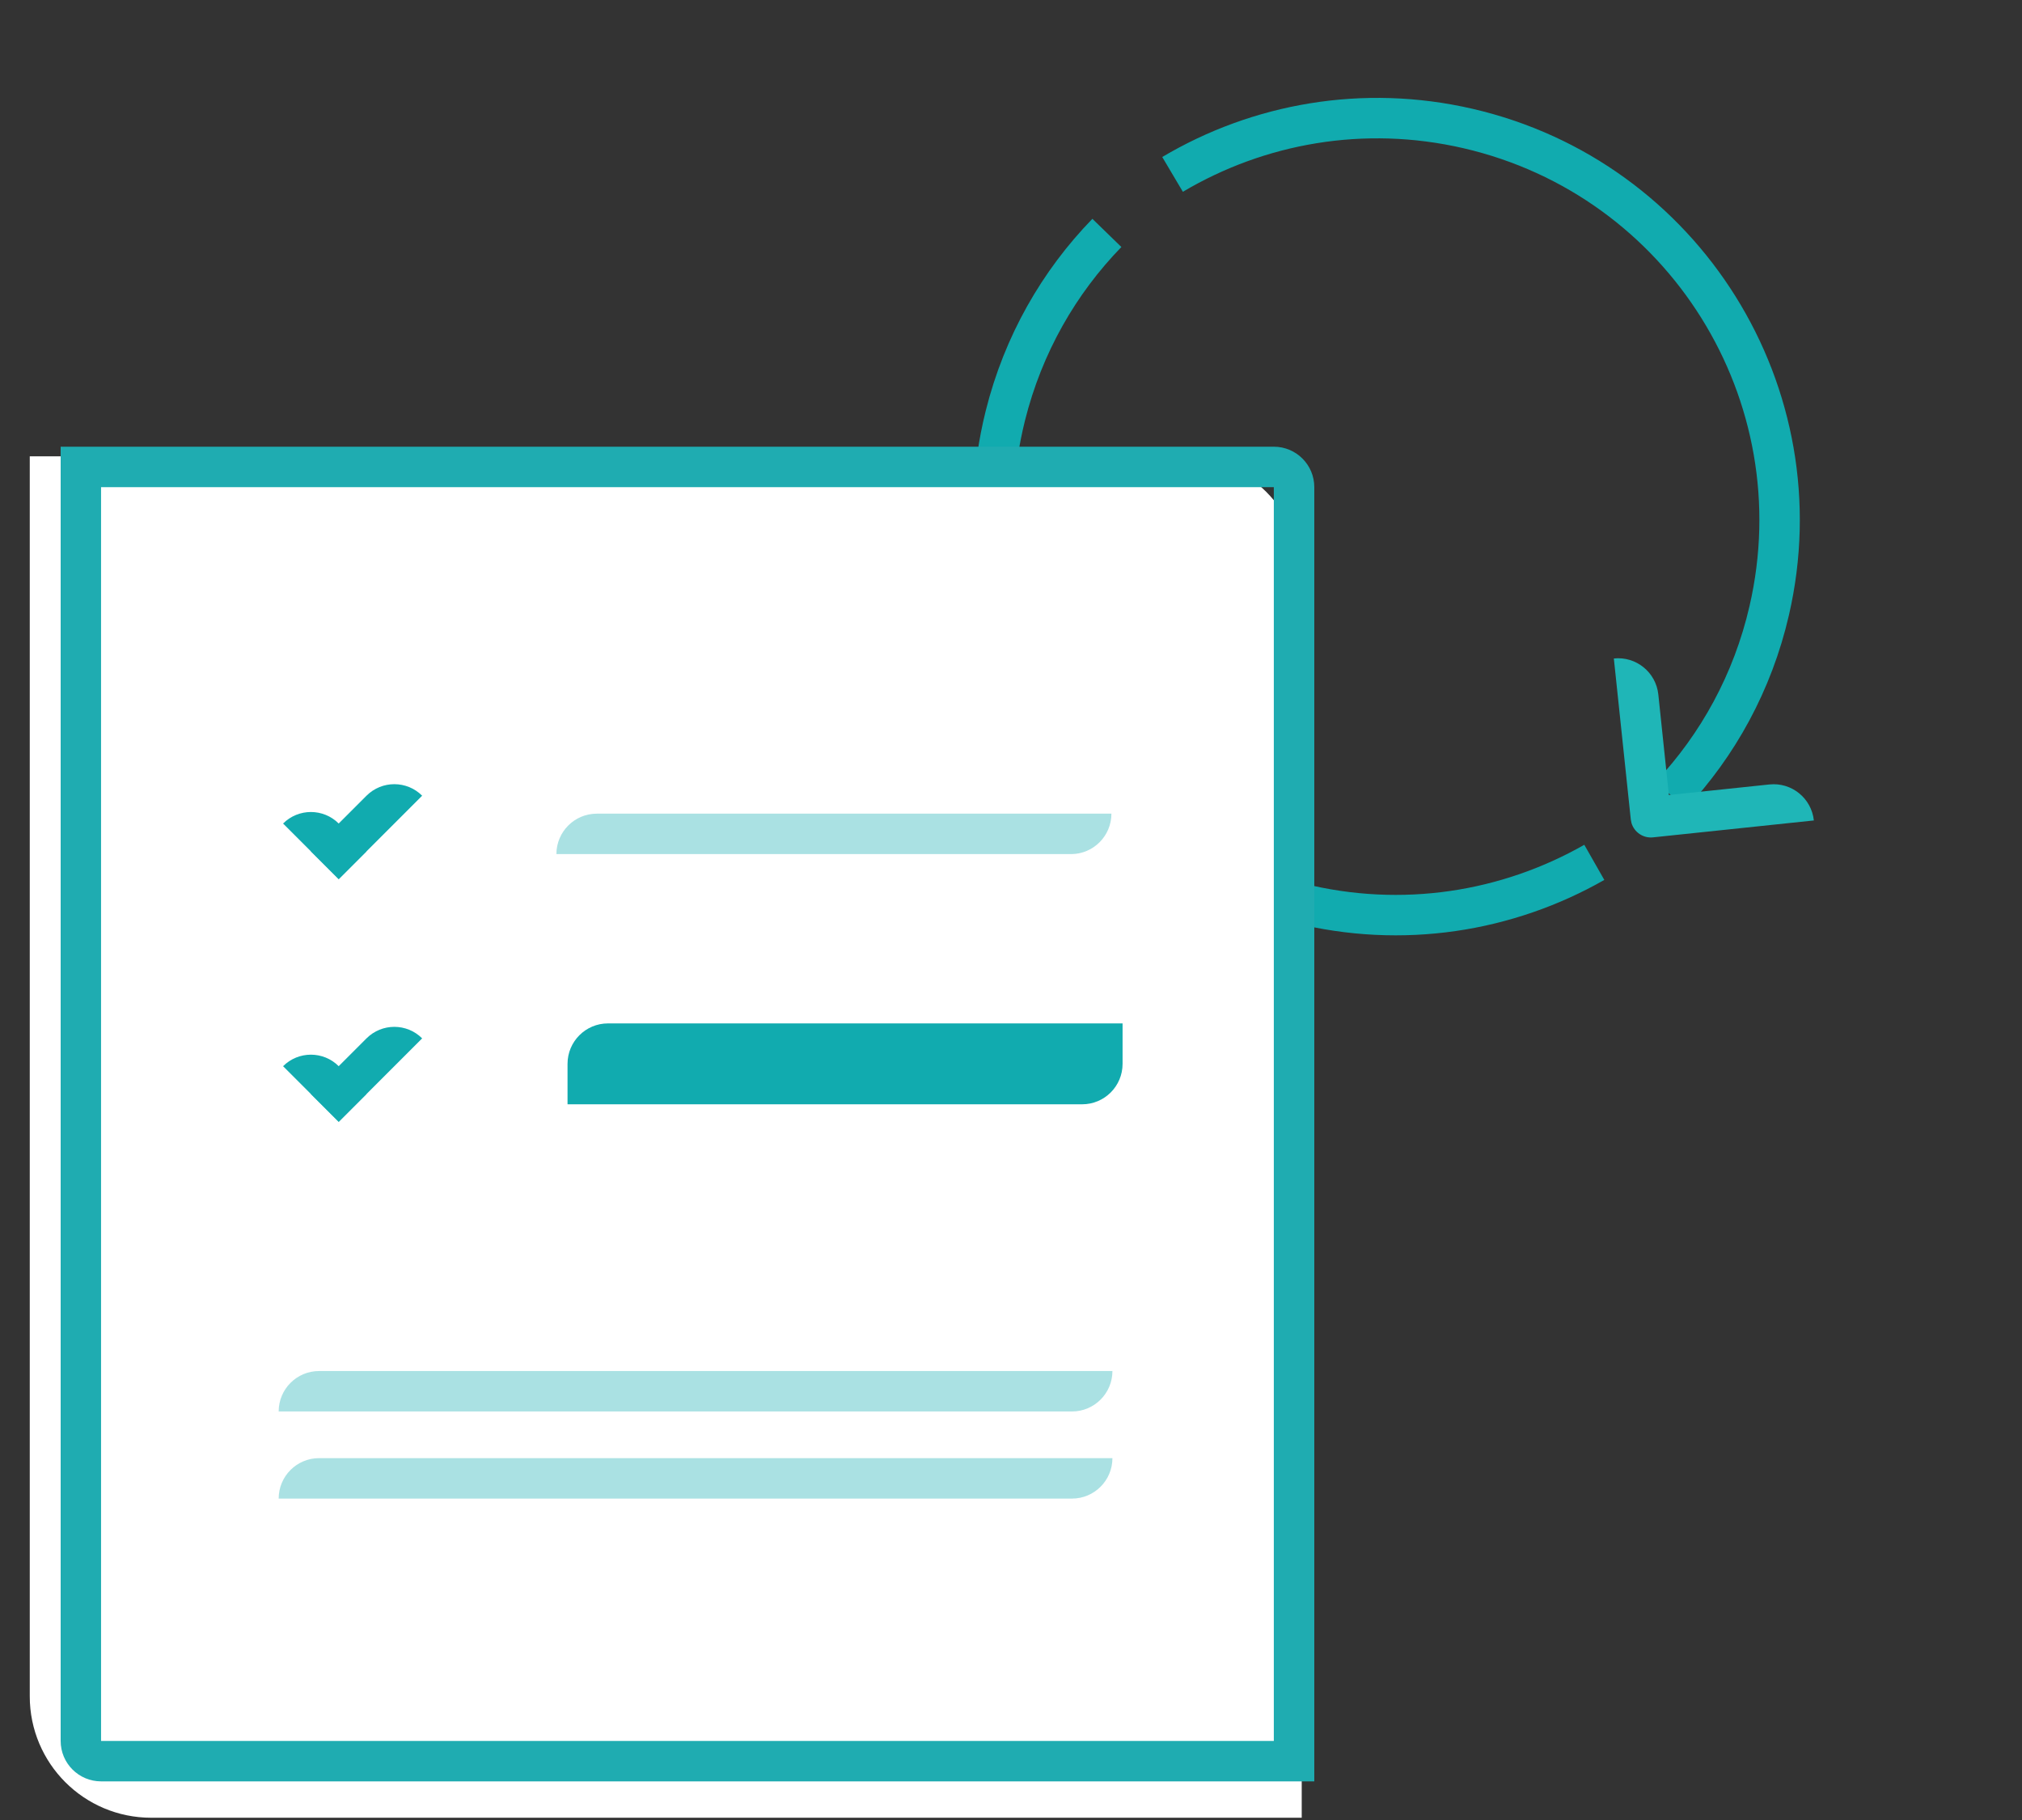
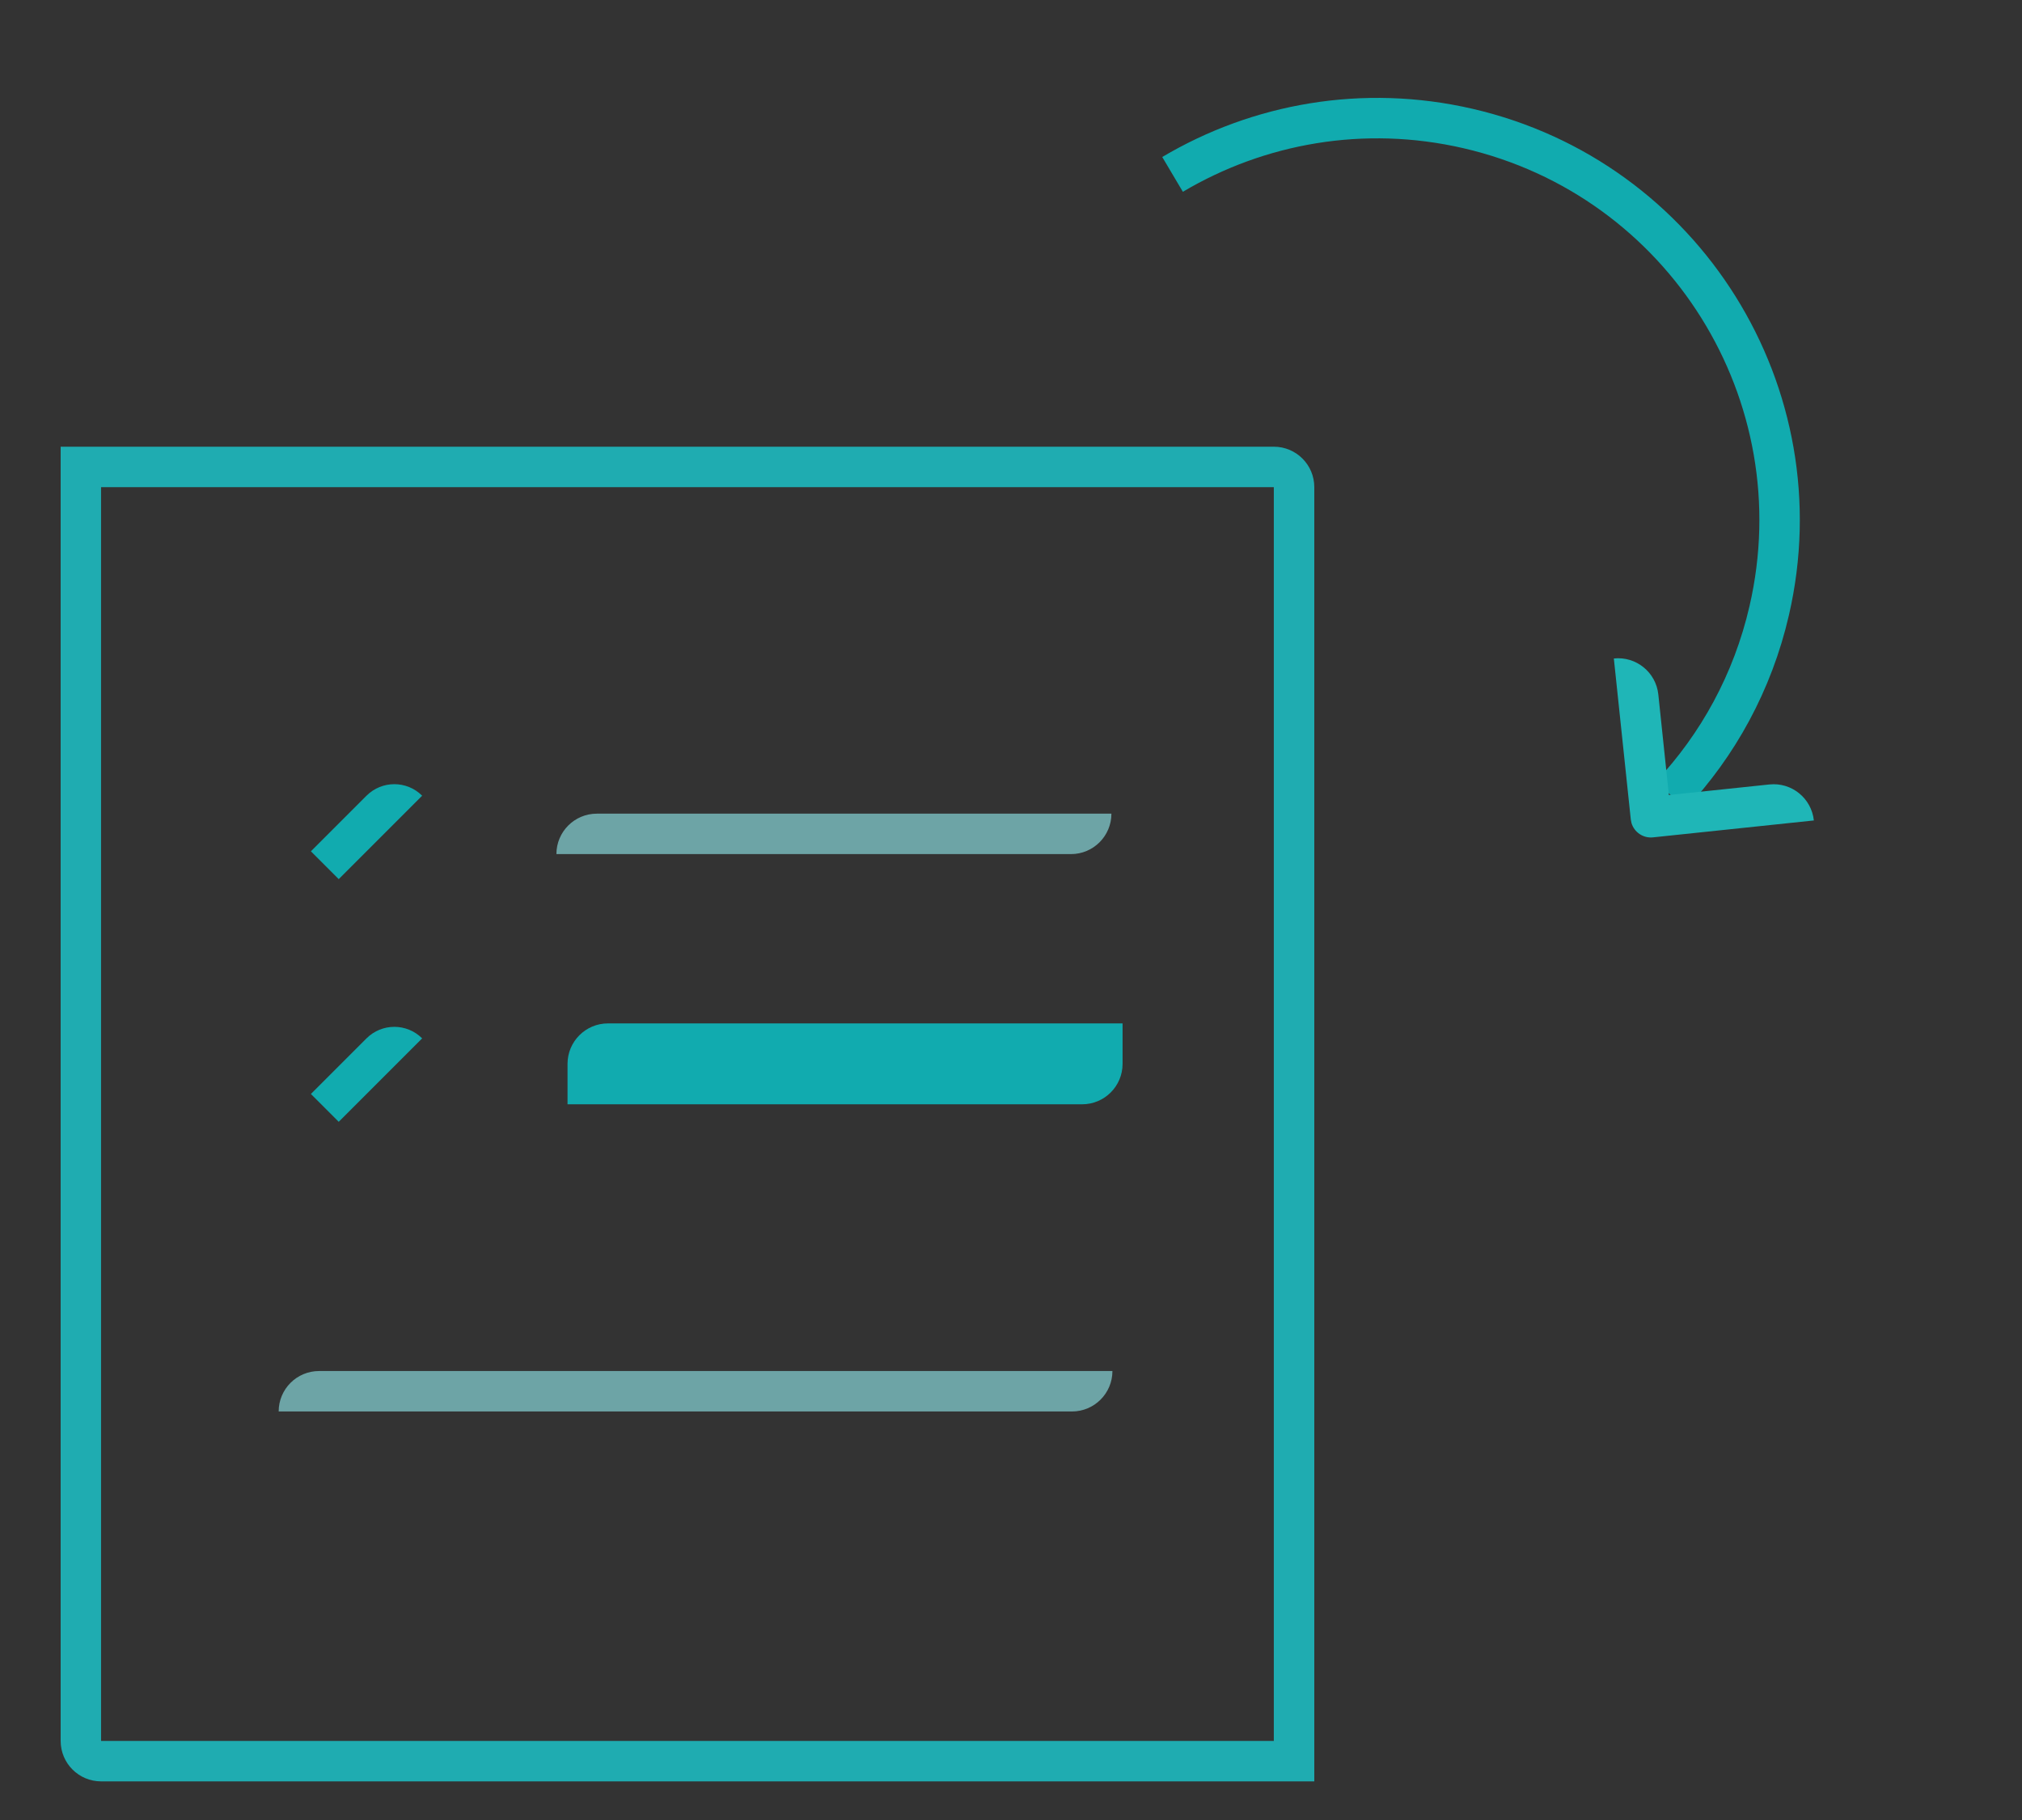
<svg xmlns="http://www.w3.org/2000/svg" width="50" height="45" viewBox="0 0 50 45" fill="none">
  <rect x="0" y="0" width="50" height="45" fill="#333333" stroke="none" />
-   <path d="M27.371 5.759C26.188 6.976 25.301 8.513 24.86 10.279C23.532 15.606 26.774 21.001 32.101 22.329C34.683 22.973 37.281 22.543 39.424 21.322" stroke="#11ABAF" />
  <path d="M41.317 19.662C42.479 18.424 43.34 16.872 43.749 15.099C44.984 9.75 41.649 4.412 36.299 3.177C33.707 2.579 31.117 3.054 28.995 4.312" stroke="#11ABAF" />
  <path d="M40.875 20.704C40.631 20.73 40.41 20.575 40.343 20.348L40.326 20.259L39.907 16.281C40.457 16.223 40.949 16.622 41.007 17.171L41.268 19.657L43.754 19.396C44.303 19.338 44.795 19.737 44.853 20.286L40.875 20.704Z" fill="#1FB6B7" />
-   <path d="M1.736 12.282H29.189C30.294 12.282 31.189 13.177 31.189 14.282V43.944H3.736C2.632 43.944 1.736 43.048 1.736 41.944V12.282Z" fill="white" stroke="white" stroke-width="2" />
  <path fill-rule="evenodd" clip-rule="evenodd" d="M31.5 11.045C32.052 11.045 32.5 11.493 32.5 12.045V44.045H2.5C1.948 44.045 1.5 43.598 1.5 43.045V11.045H31.5ZM31.499 43.045V12.045H2.499V43.045H31.499Z" fill="#1FACB1" />
  <path opacity="0.7" fill-rule="evenodd" clip-rule="evenodd" d="M27.483 20.118C27.483 20.67 27.036 21.118 26.483 21.118L13.759 21.118C13.759 20.565 14.207 20.118 14.759 20.118L27.483 20.118Z" fill="#87D5D7" />
  <path fill-rule="evenodd" clip-rule="evenodd" d="M27.759 25.304V26.304C27.759 26.857 27.311 27.304 26.759 27.304L14.034 27.304V26.304C14.034 25.752 14.482 25.304 15.034 25.304L27.759 25.304Z" fill="#11ABAF" />
  <path opacity="0.7" fill-rule="evenodd" clip-rule="evenodd" d="M27.508 33.899C27.508 34.451 27.06 34.899 26.508 34.899L6.891 34.899C6.891 34.347 7.338 33.899 7.891 33.899L27.508 33.899Z" fill="#87D5D7" />
-   <path opacity="0.7" fill-rule="evenodd" clip-rule="evenodd" d="M27.508 36.053C27.508 36.605 27.06 37.053 26.508 37.053L6.891 37.053C6.891 36.5 7.338 36.053 7.891 36.053L27.508 36.053Z" fill="#87D5D7" />
-   <path d="M7 20.362C7.38 19.982 7.996 19.982 8.376 20.362L9.063 21.05L8.376 21.737L7 20.362Z" fill="#11ABAF" />
  <path fill-rule="evenodd" clip-rule="evenodd" d="M9.063 19.674C9.443 19.294 10.059 19.294 10.439 19.674L8.376 21.737L7.688 21.049L9.063 19.674Z" fill="#11ABAF" />
-   <path d="M7 26.362C7.38 25.982 7.996 25.982 8.376 26.362L9.063 27.05L8.376 27.737L7 26.362Z" fill="#11ABAF" />
  <path fill-rule="evenodd" clip-rule="evenodd" d="M9.063 25.674C9.443 25.294 10.059 25.294 10.439 25.674L8.376 27.737L7.688 27.049L9.063 25.674Z" fill="#11ABAF" />
</svg>